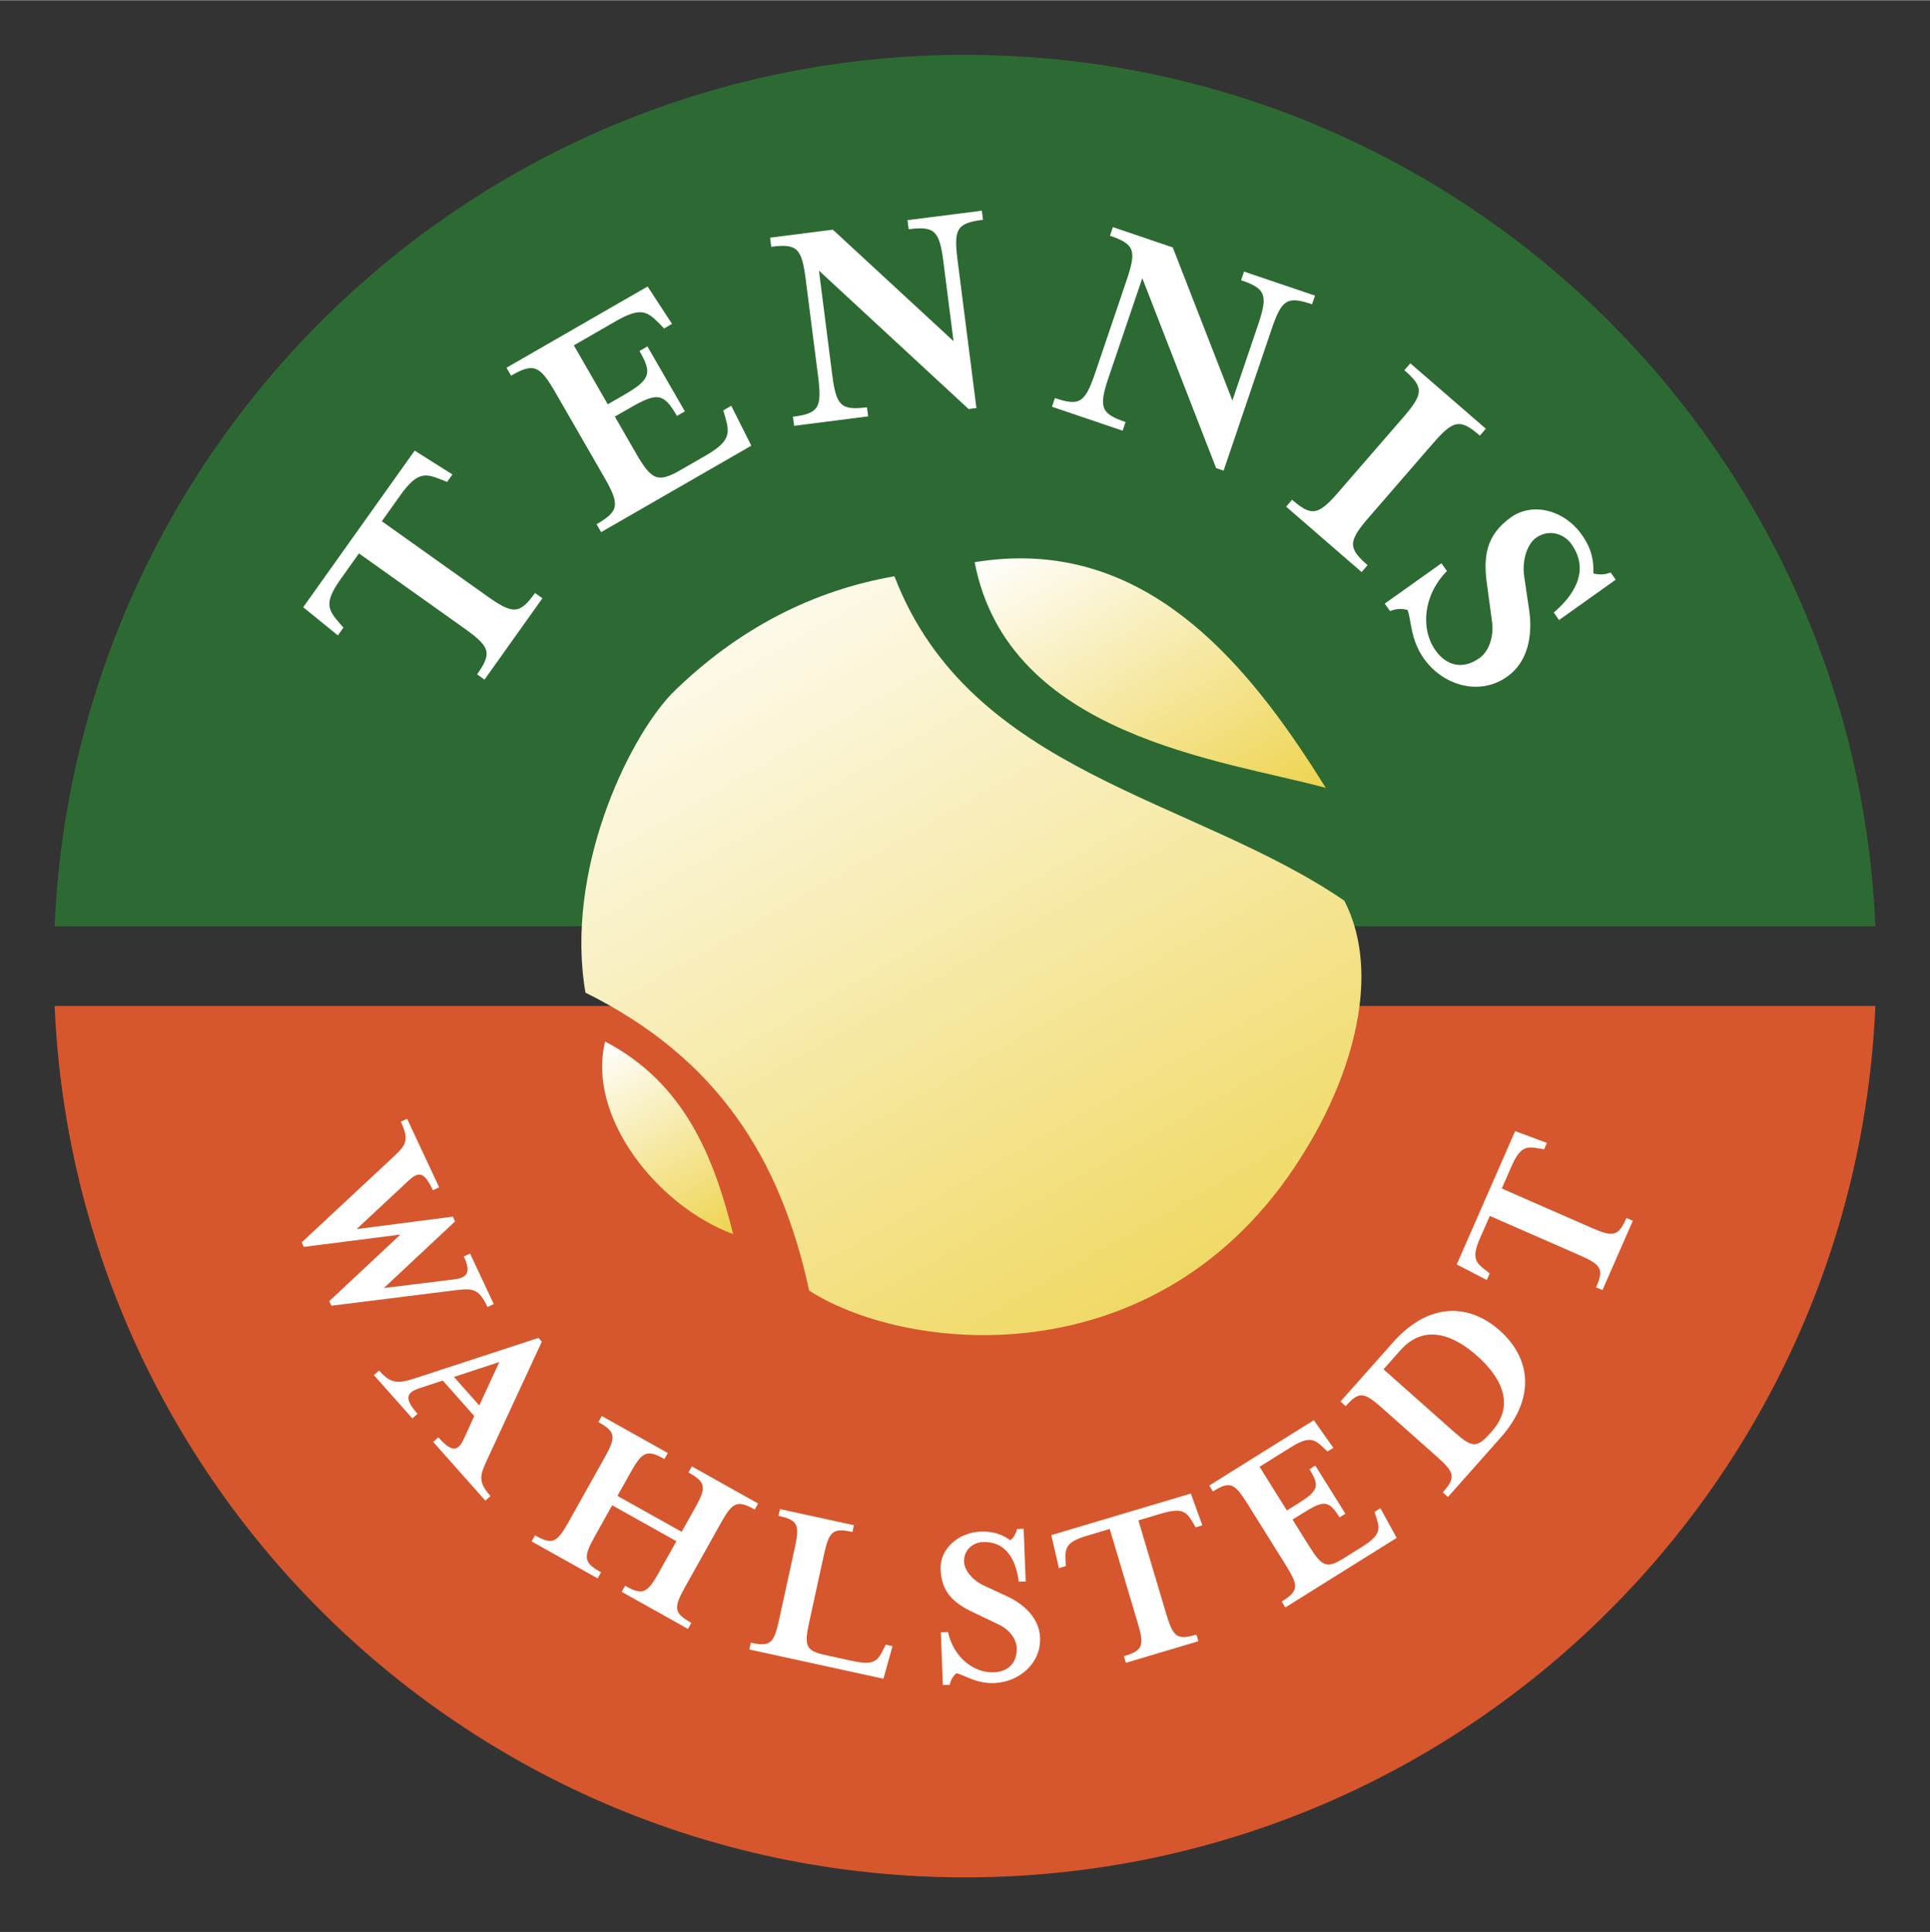
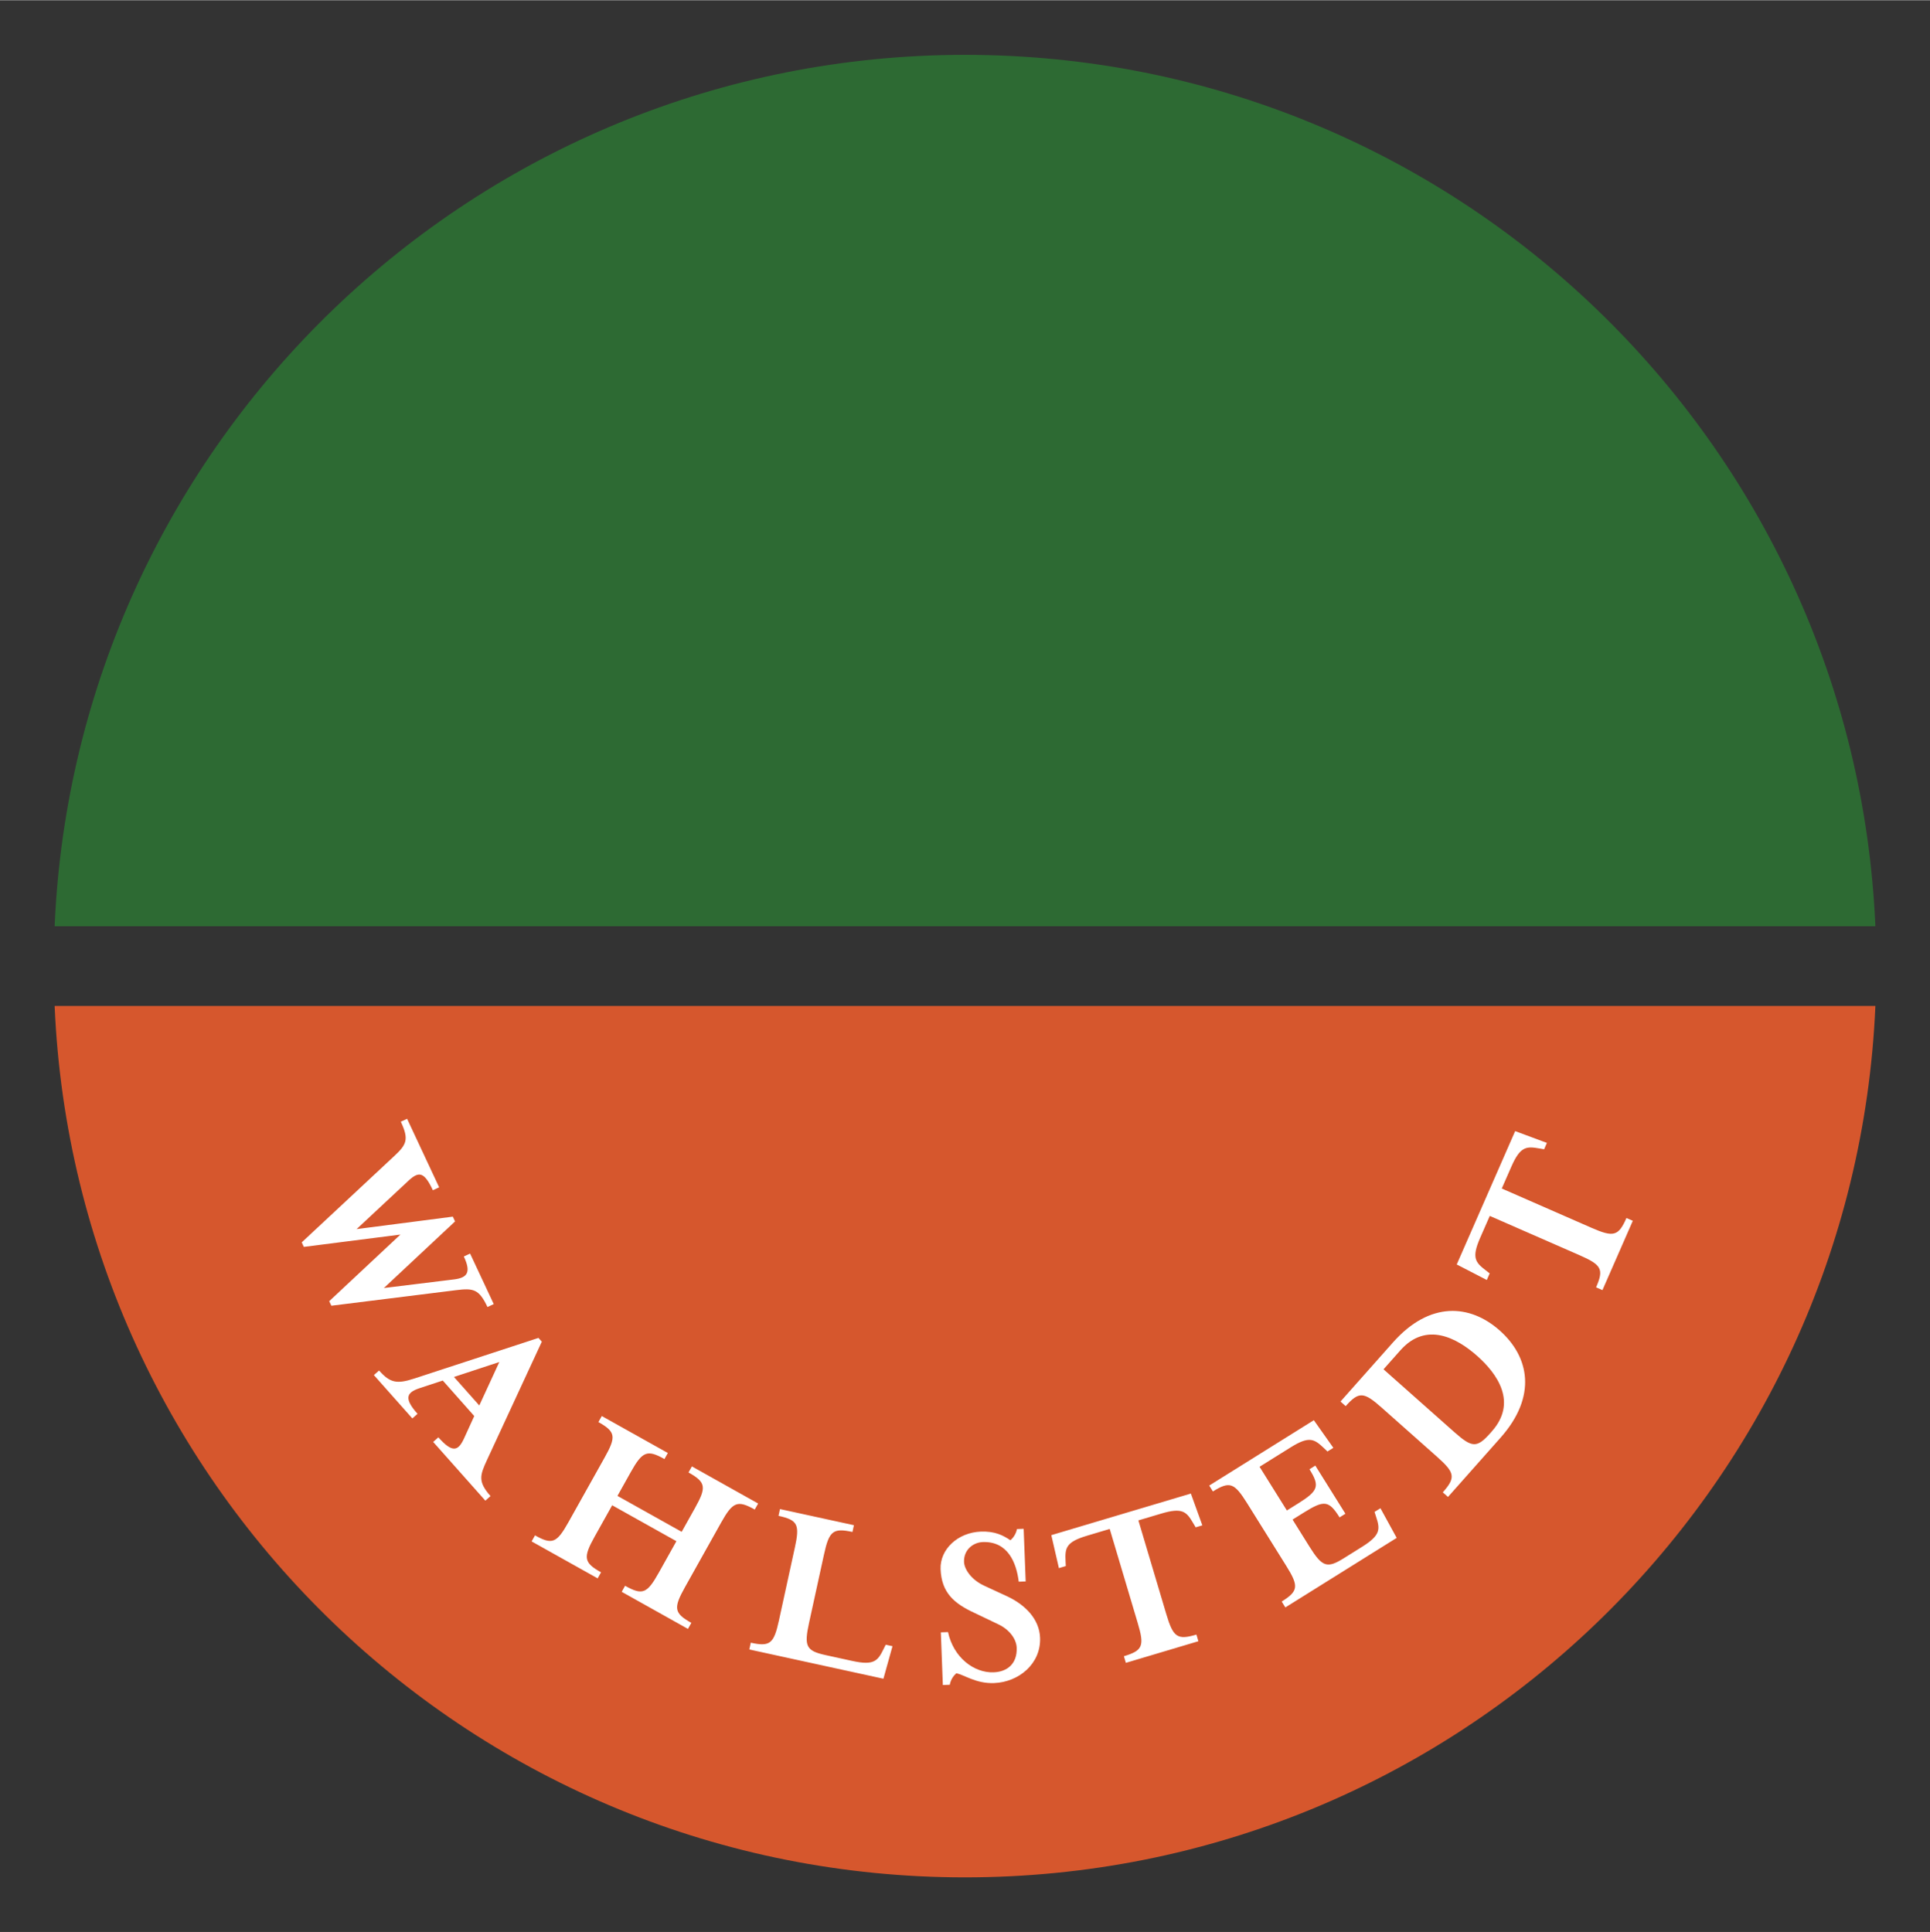
<svg xmlns="http://www.w3.org/2000/svg" xmlns:xlink="http://www.w3.org/1999/xlink" version="1.1" width="767" height="768" viewBox="-2.26 -2.26 79.839 79.924" id="svg4437">
  <rect x="-2.26" y="-2.26" width="79.839" height="79.924" fill="#333333" stroke="none" />
  <defs id="defs4439">
    <linearGradient x1="0" y1="0" x2="1" y2="0" id="linearGradient4396" xlink:href="#linearGradient4137" gradientUnits="userSpaceOnUse" gradientTransform="matrix(-4.805,-8.323,8.323,-4.805,27.761,48.97)" spreadMethod="pad" />
    <linearGradient x1="0" y1="0" x2="1" y2="0" id="linearGradient4137" gradientUnits="userSpaceOnUse" gradientTransform="matrix(-3.844,6.659,6.659,3.844,151.972,641.575)" spreadMethod="pad">
      <stop id="stop4139" style="stop-color:#eed44f;stop-opacity:1" offset="0" />
      <stop id="stop4141" style="stop-color:#ffffff;stop-opacity:1" offset="1" />
    </linearGradient>
    <linearGradient x1="0" y1="0" x2="1" y2="0" id="linearGradient4401" xlink:href="#linearGradient4117" gradientUnits="userSpaceOnUse" gradientTransform="matrix(-21.66,-37.517,37.517,-21.66,48.753,56.031)" spreadMethod="pad" />
    <linearGradient x1="0" y1="0" x2="1" y2="0" id="linearGradient4117" gradientUnits="userSpaceOnUse" gradientTransform="matrix(-17.328,30.013,30.013,17.328,168.765,635.926)" spreadMethod="pad">
      <stop id="stop4119" style="stop-color:#eed44f;stop-opacity:1" offset="0" />
      <stop id="stop4121" style="stop-color:#ffffff;stop-opacity:1" offset="1" />
    </linearGradient>
    <linearGradient x1="0" y1="0" x2="1" y2="0" id="linearGradient4406" xlink:href="#linearGradient4097" gradientUnits="userSpaceOnUse" gradientTransform="matrix(-7.745,-13.414,13.414,-7.745,49.194,32.287)" spreadMethod="pad" />
    <linearGradient x1="0" y1="0" x2="1" y2="0" id="linearGradient4097" gradientUnits="userSpaceOnUse" gradientTransform="matrix(-6.196,10.731,10.731,6.196,169.118,654.921)" spreadMethod="pad">
      <stop id="stop4099" style="stop-color:#eed44f;stop-opacity:1" offset="0" />
      <stop id="stop4101" style="stop-color:#ffffff;stop-opacity:1" offset="1" />
    </linearGradient>
  </defs>
  <path d="M 37.661,0 C 17.391,0 0.864,15.996 0,36.054 l 75.32,0 C 74.457,15.996 57.931,0 37.661,0" id="path4079" style="fill:#2d6a33;fill-opacity:1;fill-rule:nonzero;stroke:none" />
  <path d="m 37.661,75.405 c 20.269,0 36.795,-15.996 37.659,-36.054 L 0,39.351 c 0.864,20.058 17.392,36.054 37.661,36.054" id="path4083" style="fill:#d6572d;fill-opacity:1;fill-rule:nonzero;stroke:none" />
-   <path d="m 38.059,20.991 c 1.381,7.2 10.206,8.169 14.525,9.336 l 0,0 c -2.855,-4.585 -6.669,-9.495 -12.627,-9.495 l 0,0 c -0.61,0 -1.241,0.052 -1.897,0.159" id="path4103" style="fill:url(#linearGradient4406);stroke:none" />
-   <path d="m 25.524,26.433 c -1.857,1.958 -4.42,7.388 -3.565,12.367 l 0,0 c 5.482,2.726 8.08,6.886 9.254,12.33 l 0,0 c 4.175,2.671 14.885,3.705 20.624,-5.971 l 0,0 c 1.761,-2.919 3.1,-7.066 1.516,-10.162 l 0,0 c -6.272,-4.289 -15.473,-5.25 -18.613,-13.424 l 0,0 c -3.34,0.581 -6.466,2.144 -9.216,4.86" id="path4123" style="fill:url(#linearGradient4401);stroke:none" />
-   <path d="m 28.069,48.792 c -0.78,-3.105 -1.955,-6.218 -5.295,-7.968 l 0,0 c -0.776,3.106 2.161,6.806 5.295,7.968" id="path4143" style="fill:url(#linearGradient4396);stroke:none" />
  <path d="m 17.906,51.807 0.259,-0.121 -0.978,-2.09 -0.259,0.121 c 0.297,0.636 0.168,0.873 -0.389,0.946 l -2.919,0.359 2.945,-2.756 -0.092,-0.198 -3.981,0.516 2.141,-1.998 c 0.441,-0.414 0.661,-0.364 1.014,0.39 l 0.26,-0.121 -1.326,-2.835 -0.26,0.12 c 0.349,0.745 0.236,0.951 -0.29,1.438 l -3.809,3.554 0.087,0.188 3.995,-0.51 -2.945,2.756 0.089,0.188 5.168,-0.645 c 0.704,-0.087 0.941,-0.046 1.29,0.699 m -1.849,3.041 1.302,1.469 -0.427,0.936 c -0.242,0.519 -0.479,0.596 -1.058,-0.055 l -0.214,0.19 2.158,2.43 0.214,-0.19 c -0.526,-0.593 -0.44,-0.855 -0.15,-1.484 L 20.154,53.241 20.016,53.085 14.882,54.765 c -0.73,0.239 -1.008,0.18 -1.461,-0.331 l -0.214,0.19 1.591,1.792 0.214,-0.19 C 14.466,55.611 14.531,55.355 15.082,55.17 l 0.975,-0.321 z m 1.511,1.032 -1.048,-1.18 1.876,-0.618 -0.829,1.798 z m 5.497,4.129 2.656,1.486 -0.726,1.298 c -0.484,0.865 -0.67,0.954 -1.397,0.547 l -0.139,0.25 2.74,1.534 0.14,-0.25 c -0.718,-0.401 -0.748,-0.611 -0.264,-1.476 l 1.491,-2.664 c 0.484,-0.866 0.679,-0.95 1.396,-0.549 l 0.14,-0.249 -2.74,-1.535 -0.14,0.25 c 0.726,0.407 0.748,0.613 0.264,1.478 l -0.547,0.978 -2.656,-1.486 0.547,-0.978 c 0.484,-0.865 0.679,-0.95 1.397,-0.547 l 0.14,-0.25 -2.732,-1.529 -0.14,0.249 c 0.718,0.403 0.74,0.608 0.255,1.472 L 21.259,60.703 c -0.484,0.865 -0.67,0.955 -1.387,0.552 l -0.14,0.25 2.732,1.529 0.14,-0.25 C 21.886,62.383 21.856,62.172 22.339,61.307 l 0.726,-1.298 z m 7.551,1.772 -0.651,2.982 c -0.211,0.969 -0.364,1.107 -1.167,0.932 l -0.061,0.28 5.548,1.21 0.375,-1.346 -0.28,-0.061 -0.091,0.182 c -0.237,0.486 -0.393,0.685 -1.284,0.491 l -1.114,-0.244 c -0.804,-0.175 -0.894,-0.367 -0.682,-1.335 l 0.618,-2.829 c 0.211,-0.969 0.374,-1.105 1.177,-0.93 l 0.06,-0.28 -3.058,-0.667 -0.061,0.28 c 0.804,0.175 0.884,0.365 0.672,1.334 m 6.683,5.18 c 0.32,0.056 0.81,0.434 1.562,0.405 1.021,-0.039 1.944,-0.796 1.903,-1.876 -0.03,-0.782 -0.626,-1.365 -1.344,-1.705 l -0.97,-0.449 c -0.535,-0.247 -0.82,-0.684 -0.831,-0.98 -0.019,-0.496 0.366,-0.807 0.772,-0.824 1.04,-0.039 1.393,0.85 1.491,1.64 l 0.287,-0.011 -0.084,-2.178 -0.276,0.01 c -0.043,0.21 -0.155,0.362 -0.27,0.465 -0.306,-0.205 -0.64,-0.38 -1.225,-0.359 -0.96,0.037 -1.696,0.739 -1.665,1.551 0.037,0.98 0.559,1.426 1.416,1.82 l 0.961,0.46 c 0.474,0.22 0.757,0.615 0.771,0.973 0.025,0.654 -0.379,0.996 -0.954,1.018 -0.812,0.031 -1.66,-0.611 -1.887,-1.664 l -0.297,0.011 0.083,2.179 0.287,-0.011 c 0.041,-0.219 0.154,-0.372 0.269,-0.475 m 9.705,-7.436 -5.774,1.721 0.314,1.364 0.285,-0.085 -0.01,-0.204 c -0.026,-0.54 0.014,-0.79 0.877,-1.048 l 0.95,-0.284 1.157,3.886 c 0.284,0.95 0.217,1.145 -0.57,1.38 l 0.081,0.274 3,-0.894 -0.081,-0.275 c -0.789,0.235 -0.96,0.111 -1.244,-0.839 l -1.157,-3.886 0.949,-0.282 c 0.874,-0.261 1.044,-0.074 1.317,0.394 l 0.104,0.175 0.276,-0.081 -0.475,-1.316 z m 3.908,4.711 4.605,-2.877 -0.672,-1.226 -0.244,0.151 0.062,0.195 c 0.17,0.514 0.198,0.765 -0.575,1.248 L 53.332,62.2 c -0.698,0.436 -0.896,0.362 -1.423,-0.479 l -0.699,-1.119 0.463,-0.289 c 0.841,-0.525 1.039,-0.509 1.481,0.198 l 0.242,-0.151 -1.245,-1.992 -0.242,0.152 c 0.436,0.698 0.37,0.891 -0.471,1.416 l -0.463,0.289 -1.13,-1.808 1.288,-0.804 c 0.771,-0.482 0.976,-0.343 1.373,0.03 l 0.147,0.142 0.244,-0.152 -0.807,-1.143 -4.327,2.704 0.152,0.244 c 0.698,-0.436 0.887,-0.357 1.413,0.484 l 1.617,2.589 c 0.525,0.841 0.514,1.046 -0.184,1.482 l 0.151,0.244 z m 6.728,-4.572 2.17,-2.446 c 1.528,-1.72 1.191,-3.355 -0.033,-4.441 -1.222,-1.085 -2.886,-1.225 -4.414,0.495 l -2.17,2.445 0.214,0.191 c 0.546,-0.616 0.751,-0.593 1.492,0.065 L 57.183,58 c 0.741,0.659 0.787,0.859 0.242,1.474 l 0.214,0.191 z m -2.667,-5.281 c 0,0 0.639,-0.72 0.698,-0.786 1.066,-1.201 2.336,-0.511 3.175,0.233 0.838,0.743 1.673,1.923 0.606,3.124 l -0.065,0.074 c -0.546,0.615 -0.751,0.606 -1.47,-0.031 l -2.944,-2.612 z m 5.445,-9.854 -2.417,5.518 1.244,0.642 0.119,-0.273 -0.161,-0.125 c -0.43,-0.329 -0.595,-0.52 -0.233,-1.346 l 0.398,-0.907 3.714,1.626 c 0.907,0.399 1.014,0.575 0.684,1.329 l 0.263,0.115 1.256,-2.868 -0.263,-0.115 c -0.33,0.754 -0.536,0.804 -1.444,0.406 l -3.714,-1.627 0.398,-0.907 c 0.366,-0.835 0.619,-0.844 1.151,-0.751 l 0.203,0.035 0.115,-0.264 -1.311,-0.487 z" id="path4155" style="fill:#ffffff;fill-opacity:1;fill-rule:nonzero;stroke:none" />
-   <path d="m 14.894,16.375 -4.611,6.479 1.434,1.165 0.228,-0.32 -0.175,-0.205 c -0.466,-0.54 -0.629,-0.833 0.062,-1.802 l 0.757,-1.065 4.361,3.103 c 1.066,0.759 1.156,1.015 0.526,1.9 l 0.307,0.219 2.396,-3.366 -0.307,-0.219 c -0.63,0.884 -0.91,0.894 -1.976,0.135 l -4.36,-3.103 0.759,-1.066 c 0.698,-0.98 1.026,-0.924 1.69,-0.66 l 0.251,0.099 0.22,-0.309 -1.562,-0.984 z m 7.715,3.371 6.211,-3.576 -0.829,-1.65 -0.329,0.19 0.074,0.259 c 0.199,0.686 0.225,1.019 -0.818,1.619 l -1.021,0.588 c -0.941,0.542 -1.2,0.435 -1.853,-0.7 l -0.869,-1.509 0.624,-0.359 c 1.135,-0.654 1.395,-0.621 1.944,0.331 l 0.328,-0.189 -1.548,-2.686 -0.328,0.189 c 0.542,0.941 0.446,1.192 -0.689,1.846 l -0.624,0.359 -1.404,-2.439 1.735,-0.999 c 1.042,-0.6 1.306,-0.405 1.81,0.105 l 0.188,0.195 0.329,-0.19 -1.01,-1.545 -5.837,3.36 0.189,0.328 c 0.941,-0.541 1.188,-0.427 1.841,0.708 l 2.01,3.491 c 0.652,1.135 0.627,1.405 -0.314,1.948 l 0.189,0.328 z m 14.576,-7.901 -4.992,-4.612 -2.595,0.331 0.048,0.376 c 1.077,-0.138 1.261,0.064 1.426,1.361 l 0.51,3.996 c 0.165,1.298 0.037,1.539 -1.04,1.676 l 0.049,0.376 3.062,-0.391 -0.049,-0.376 c -1.076,0.138 -1.274,-0.061 -1.439,-1.359 l -0.547,-4.296 6.19,5.726 0.324,-0.041 -0.779,-6.112 c -0.165,-1.298 -0.037,-1.538 1.052,-1.676 l -0.049,-0.376 -3.075,0.391 0.048,0.376 c 1.077,-0.138 1.274,0.062 1.44,1.36 l 0.416,3.27 z m 11.536,2.456 -2.467,-6.334 -2.476,-0.84 -0.121,0.357 c 1.028,0.349 1.105,0.61 0.685,1.849 l -1.294,3.817 c -0.42,1.239 -0.64,1.399 -1.669,1.05 l -0.121,0.359 2.922,0.99 0.121,-0.357 c -1.028,-0.347 -1.117,-0.614 -0.698,-1.853 l 1.391,-4.101 3.054,7.859 0.31,0.105 1.979,-5.835 c 0.42,-1.24 0.64,-1.4 1.68,-1.048 l 0.121,-0.357 -2.935,-0.995 -0.122,0.357 c 1.029,0.349 1.119,0.614 0.699,1.854 l -1.059,3.123 z m 5.346,7.098 0.247,-0.286 c -0.82,-0.71 -0.804,-0.99 0.054,-1.979 l 2.639,-3.046 c 0.858,-0.989 1.131,-1.045 1.951,-0.334 l 0.247,-0.286 -3.123,-2.706 -0.247,0.286 c 0.821,0.71 0.794,0.981 -0.064,1.97 l -2.639,3.046 c -0.856,0.989 -1.121,1.054 -1.941,0.344 l -0.247,0.285 3.123,2.706 z m 1.895,1.565 c 0.168,0.394 0.106,1.208 0.684,2.019 0.781,1.099 2.285,1.567 3.447,0.74 0.843,-0.599 1.054,-1.679 0.909,-2.716 l -0.206,-1.396 c -0.114,-0.77 0.161,-1.399 0.481,-1.626 0.532,-0.38 1.156,-0.18 1.468,0.256 0.796,1.12 0.069,2.151 -0.73,2.834 l 0.219,0.309 2.344,-1.669 -0.211,-0.297 c -0.261,0.105 -0.512,0.091 -0.71,0.039 0.006,-0.486 -0.041,-0.983 -0.49,-1.611 -0.735,-1.034 -2.042,-1.339 -2.916,-0.716 -1.055,0.75 -1.17,1.65 -0.984,2.881 l 0.188,1.393 c 0.101,0.684 -0.131,1.282 -0.515,1.556 -0.704,0.5 -1.375,0.302 -1.815,-0.316 -0.623,-0.874 -0.526,-2.274 0.471,-3.288 l -0.228,-0.32 -2.345,1.669 0.22,0.309 c 0.273,-0.114 0.522,-0.1 0.72,-0.048" id="path4159" style="fill:#ffffff;fill-opacity:1;fill-rule:nonzero;stroke:none" />
</svg>